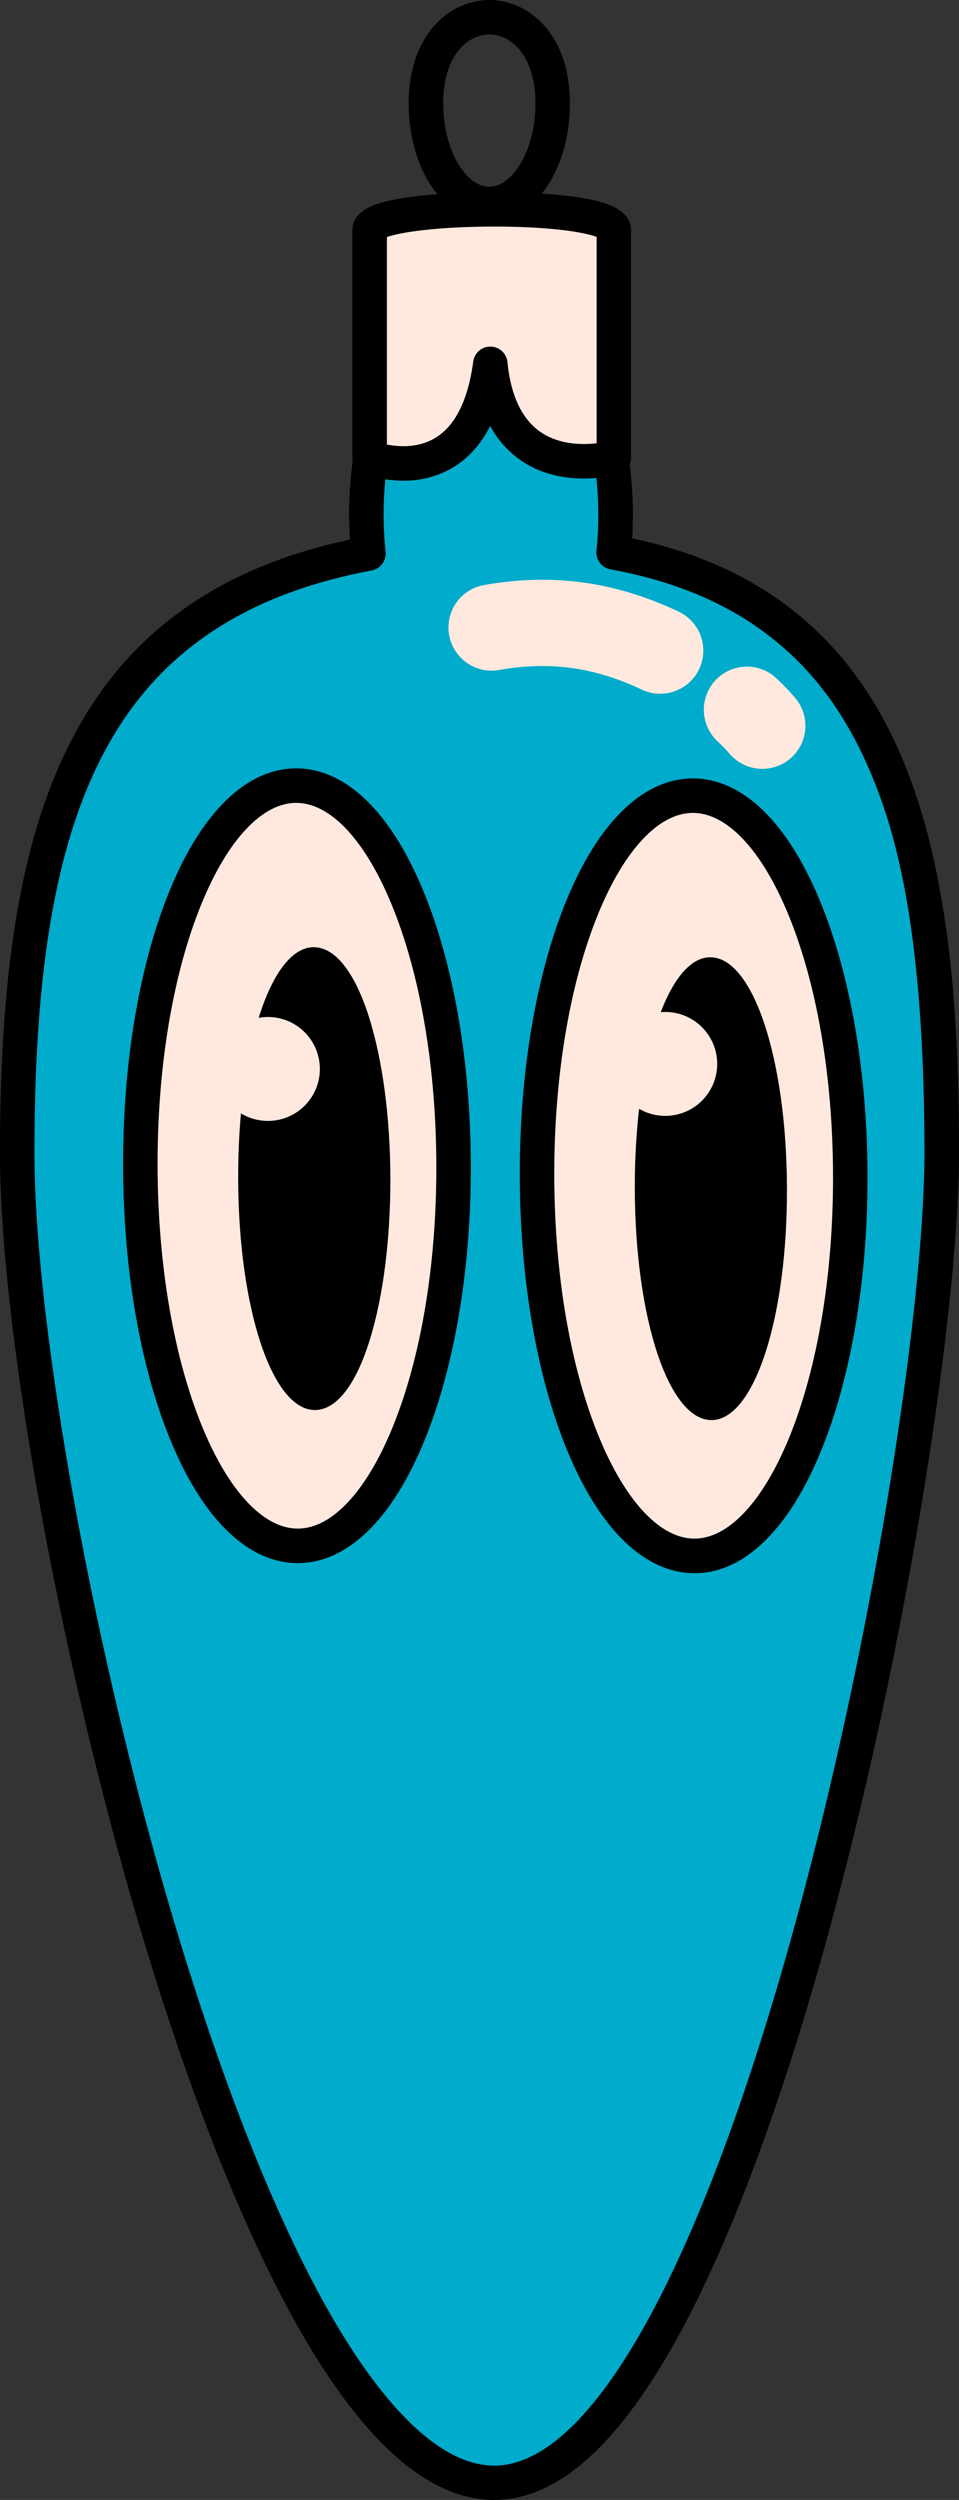
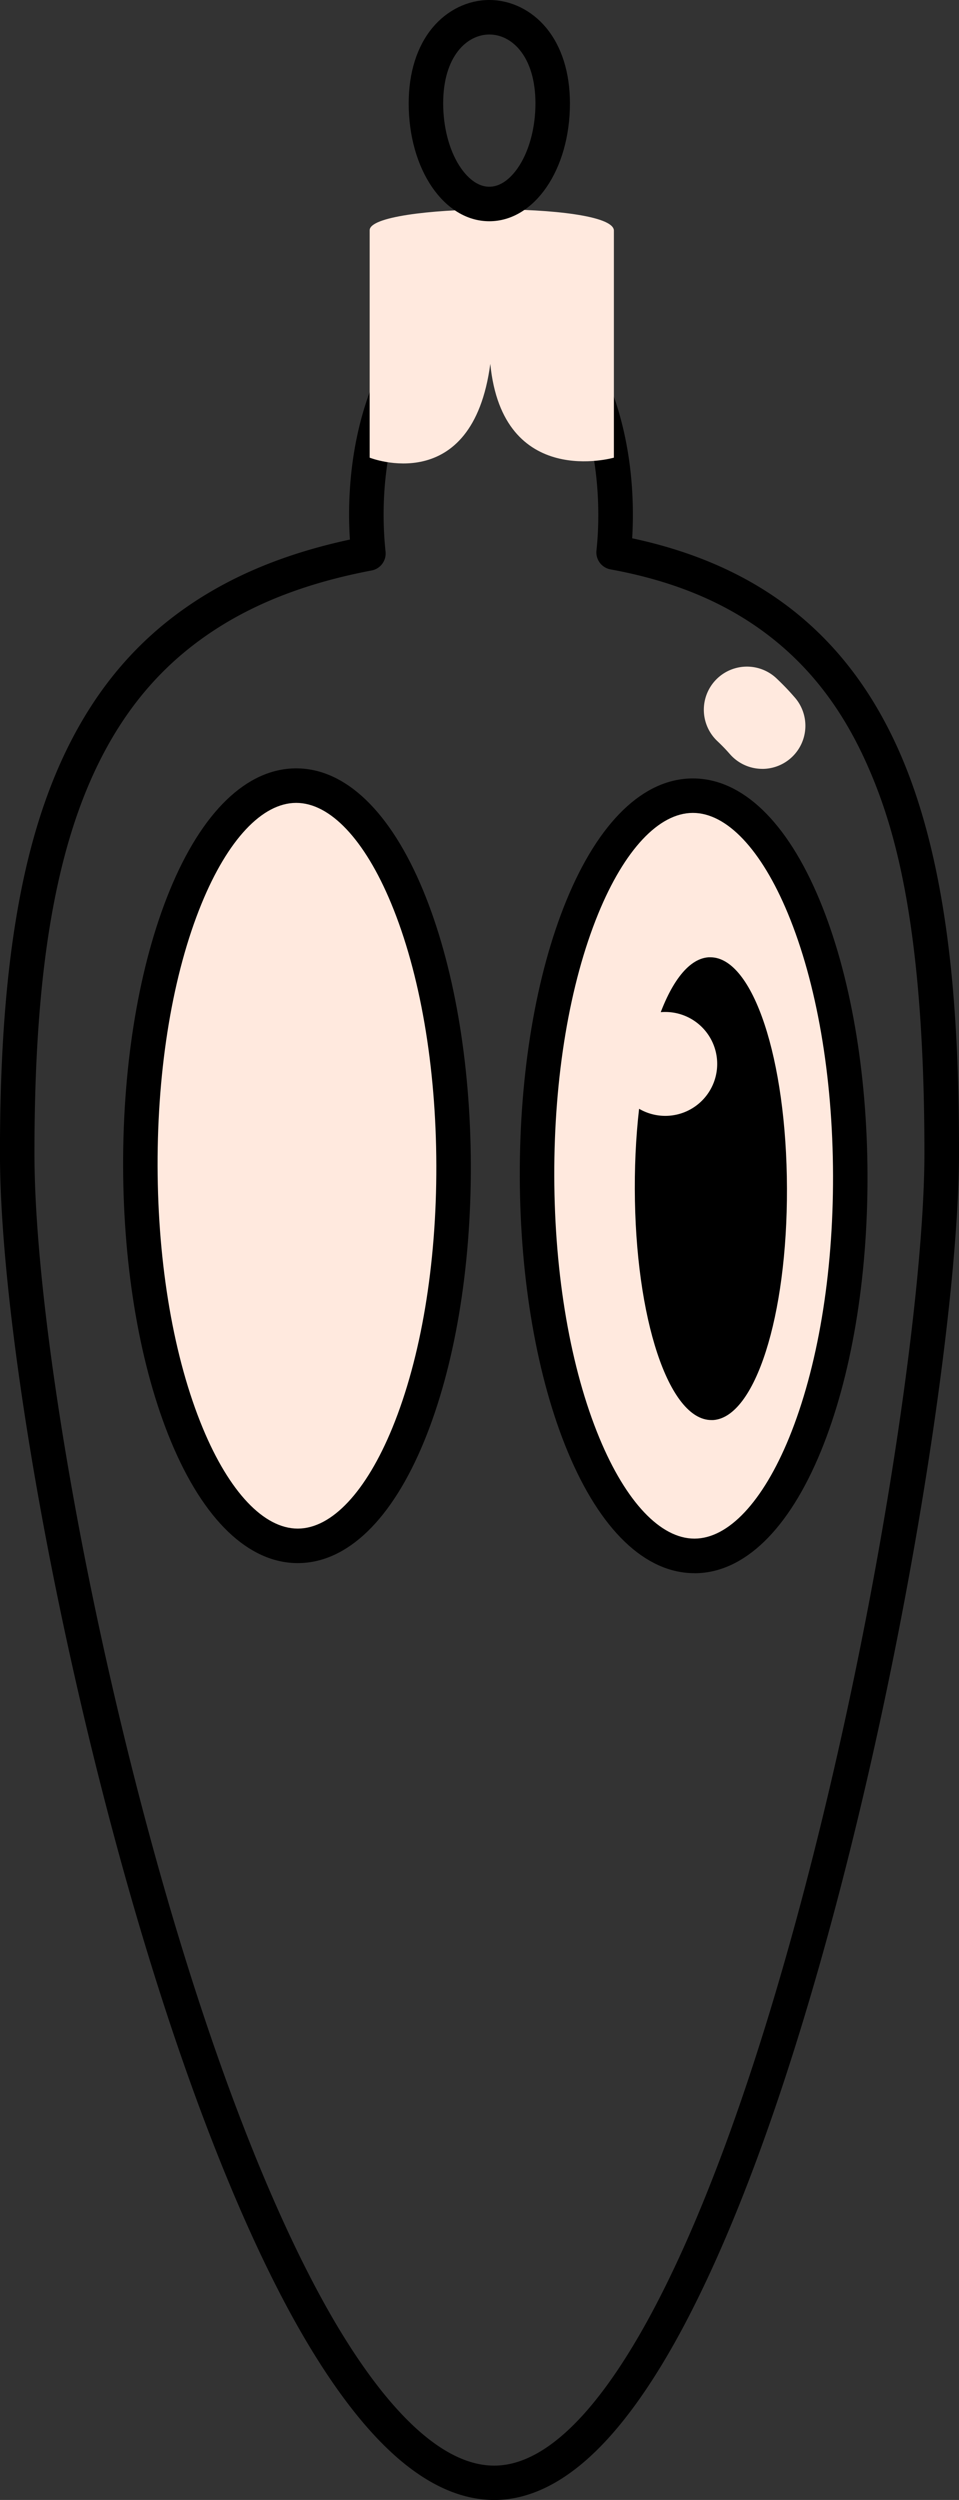
<svg xmlns="http://www.w3.org/2000/svg" data-name="Layer 2" height="1928.6" preserveAspectRatio="xMidYMid meet" version="1.0" viewBox="-0.0 0.0 740.3 1928.6" width="740.3" zoomAndPan="magnify">
  <rect x="-0.0" y="0.0" width="740.3" height="1928.6" fill="#333333" stroke="none" />
  <g id="change1_1">
-     <path d="M1356.82,925.25c0,234.52-154.29,1025.75-345.39,1025.75S643.18,1185.07,643.18,925.25s54-421.34,271.09-462.59a288.51,288.51,0,0,1-1.58-30c0-92.24,43.1-167,96.14-167s96.23,74.77,96.23,167a268.45,268.45,0,0,1-1.49,29.07C1320.65,501.4,1356.82,690.74,1356.82,925.25Z" fill="#01abcc" transform="translate(-629.87 -35.69)" />
-   </g>
+     </g>
  <g id="change2_1">
    <path d="M1011.43,1964.31c-26.46,0-53.29-12.44-79.74-37-23.23-21.54-46.77-53-70-93.46-40.72-71-81.8-172.86-118.81-294.45-32.29-106.07-61.47-227.5-82.16-341.93-19.91-110.1-30.88-206.78-30.88-272.25,0-69.94,3.93-128.23,12-178.21,9-56,23.33-102.19,43.64-141.19,22-42.13,50.46-75.14,87.17-100.93,35.23-24.75,77-42.13,127.33-52.95-.42-6.47-.63-12.93-.63-19.31,0-46.89,10.64-91.19,30-124.74,20.65-35.84,48.88-55.58,79.5-55.58s58.92,19.74,79.57,55.58c19.33,33.54,30,77.84,30,124.74,0,6.35-.18,12.42-.54,18.33,99,21.11,166.41,74.87,205.94,164,41.09,92.7,46.36,214.48,46.36,310.22,0,115.63-38,373.3-101.51,604.35-34.68,126.08-72,227.14-110.85,300.35-22.1,41.61-44.74,73.94-67.31,96.09C1064.59,1951.44,1038,1964.31,1011.43,1964.31ZM1008.83,279c-44.9,0-82.83,70.39-82.83,153.7a275.93,275.93,0,0,0,1.5,28.62,13.31,13.31,0,0,1-10.75,14.46c-51.87,9.85-94,26.52-128.77,51-33.14,23.28-58.93,53.19-78.86,91.44-19,36.45-32.38,80-41,133.15-7.84,48.56-11.66,105.46-11.66,174,0,63.93,10.82,158.93,30.46,267.52,20.51,113.44,49.43,233.8,81.43,338.91,36.43,119.71,76.7,219.63,116.44,289,30.6,53.4,77.41,117,126.61,117,74.58,0,159-151.32,231.52-415.15,62.94-228.88,100.56-483.42,100.56-597.29,0-177.27-23.56-253.14-44.08-299.43-18.16-41-42-72.85-73-97.49-33.6-26.74-74.57-44.24-125.25-53.5a13.32,13.32,0,0,1-10.84-14.53,254.61,254.61,0,0,0,1.41-27.64C1091.75,349.35,1053.78,279,1008.83,279Z" transform="translate(-629.87 -35.69)" />
  </g>
  <g id="change3_1">
    <path d="M915.23,388.76s79.23,31.4,93.13-72.37c9.53,97.07,95.4,72.37,95.4,72.37V213.31c-1.87-22.28-188.53-20.67-188.53,0Z" fill="#ffe9de" transform="translate(-629.87 -35.69)" />
  </g>
  <g id="change2_2">
-     <path d="M941.3,406.51a91.44,91.44,0,0,1-31-5.37,13.33,13.33,0,0,1-8.41-12.38V213.31c0-17.09,22.37-21.58,31.92-23.5,13.24-2.66,31.23-4.53,52-5.4,28.24-1.18,57.47-.38,80.18,2.2,25.6,2.9,49.51,8,51,25.59,0,.37,0,.74,0,1.11V388.76a13.3,13.3,0,0,1-9.64,12.79c-1.71.5-42.3,11.81-75-10.42a75.87,75.87,0,0,1-24.1-26.87c-7.29,14.42-17.14,25.3-29.48,32.53A73.52,73.52,0,0,1,941.3,406.51Zm-26.07-17.75Zm13.31-10.13c9.08,1.77,24,2.82,37-4.91,15.66-9.28,25.63-29.17,29.64-59.1a13.31,13.31,0,0,1,13.19-11.54h.24a13.3,13.3,0,0,1,13,12c2.55,25.89,11.16,44,25.6,53.92s32.42,9.91,43.24,8.67V218.48c-8.33-3.27-34-8.12-81-8-42.66.14-71.25,4.52-80.9,8.11Z" transform="translate(-629.87 -35.69)" />
-   </g>
+     </g>
  <g id="change2_3">
    <path d="M1007.59,206.37c-34.9,0-62.23-39.93-62.23-90.91,0-23.67,6.34-43.84,18.34-58.34C975,43.5,991,35.69,1007.59,35.69s32.61,7.81,43.89,21.43c12,14.5,18.35,34.67,18.35,58.34C1069.83,166.44,1042.49,206.37,1007.59,206.37Zm0-144.06c-17.15,0-35.61,16.63-35.61,53.15,0,18,4.47,35.39,12.28,47.77,3.89,6.17,12.09,16.52,23.33,16.52s19.45-10.35,23.34-16.52c7.8-12.38,12.28-29.79,12.28-47.77,0-17.4-4.23-31.7-12.23-41.36C1024.68,66.5,1016.37,62.31,1007.59,62.31Z" transform="translate(-629.87 -35.69)" />
  </g>
  <g id="change3_2">
    <path d="M1218.38,628.83a33.18,33.18,0,0,1-24.52-10.77c-.48-.53-1-1.11-1.58-1.77-1.68-1.88-4-4.47-9-9.2a33.27,33.27,0,0,1,45.9-48.17c7,6.65,10.61,10.74,12.78,13.19l.87,1a33.25,33.25,0,0,1-24.5,55.74Z" fill="#ffe9de" transform="translate(-629.87 -35.69)" />
  </g>
  <g id="change3_3">
-     <path d="M1139.51,570.91a33.13,33.13,0,0,1-14.16-3.18c-36.87-17.38-70.89-22.06-110.27-15.16A33.27,33.27,0,0,1,1003.61,487c53-9.27,100.72-2.75,150.1,20.52a33.27,33.27,0,0,1-14.2,63.36Z" fill="#ffe9de" transform="translate(-629.87 -35.69)" />
-   </g>
+     </g>
  <g id="change3_4">
    <path d="M1044.43,943.07c.4,161.95,54.86,293.1,121.63,292.94s120.58-131.59,120.17-293.54-54.85-293.1-121.62-292.94S1044,781.12,1044.43,943.07Z" fill="#ffe9de" transform="translate(-629.87 -35.69)" />
  </g>
  <g id="change2_4">
    <path d="M1165.93,1249.32c-38,0-72.73-33.33-97.87-93.88-23.62-56.9-36.74-132.31-36.94-212.34s12.55-155.5,35.89-212.51c24.88-60.76,59.53-94.28,97.56-94.37h.17c38,0,72.72,33.33,97.86,93.88,23.63,56.9,36.75,132.31,36.94,212.34S1287,1097.94,1263.66,1155c-24.88,60.76-59.53,94.27-97.57,94.37ZM1057.74,943c.19,76.62,12.59,148.43,34.91,202.19,20.44,49.24,47.15,77.47,73.29,77.47h.09c26.16-.07,52.76-28.44,73-77.83,22-53.87,34.09-125.74,33.9-202.37s-12.58-148.43-34.9-202.19c-20.45-49.24-47.15-77.47-73.29-77.47h-.09c-26.16.07-52.77,28.43-73,77.83C1069.59,794.54,1057.55,866.41,1057.74,943Z" transform="translate(-629.87 -35.69)" />
  </g>
  <g id="change3_5">
    <path d="M1179.39,851.47a40.09,40.09,0,1,1-53.11-19.82A40.09,40.09,0,0,1,1179.39,851.47Z" fill="#ffe9de" transform="translate(-629.87 -35.69)" />
  </g>
  <g id="change3_6">
    <ellipse cx="859.12" cy="935" fill="#ffe9de" rx="120.9" ry="293.24" transform="rotate(-.14 -14050.7 258706.276)" />
  </g>
  <g id="change2_5">
    <path d="M859.72,1241.55c-38,0-72.73-33.33-97.87-93.88-23.62-56.9-36.74-132.31-36.94-212.34s12.55-155.5,35.89-212.51c24.87-60.76,59.52-94.27,97.56-94.37h.16c38,0,72.73,33.33,97.87,93.88,23.62,56.9,36.74,132.31,36.94,212.34s-12.55,155.5-35.89,212.51c-24.87,60.76-59.52,94.27-97.56,94.37Zm-1.2-586.48h-.09c-26.17.07-52.77,28.44-73,77.83-22.06,53.87-34.1,125.74-33.91,202.37s12.59,148.43,34.91,202.19c20.44,49.24,47.15,77.47,73.28,77.47h.09c26.17-.07,52.77-28.44,73-77.83,22.05-53.87,34.09-125.74,33.9-202.37S954.12,786.3,931.8,732.54C911.36,683.3,884.65,655.07,858.52,655.07Z" transform="translate(-629.87 -35.69)" />
  </g>
  <g id="change2_6">
    <path d="M1178.18,774.19c-.42,0-.84,0-1.27,0-32.32,2.07-57.27,79.81-57,178.63.25,100.11,26.25,178.46,59.19,178.38.42,0,.85,0,1.26,0,32.33-2.07,57.28-79.81,57-178.63C1237.11,852.46,1211.12,774.11,1178.18,774.19Z" transform="translate(-629.87 -35.69)" />
  </g>
  <g id="change2_7">
-     <path d="M872,766.42c-.42,0-.85,0-1.27,0-32.32,2.07-57.28,79.81-57,178.63.25,100.11,26.25,178.47,59.19,178.39.43,0,.87,0,1.3,0,16-1,30.54-20.09,41.07-54,10.38-33.37,16-77.65,15.92-124.67s-6-91.26-16.53-124.59C903.62,785.48,888.48,766.38,872,766.42Z" transform="translate(-629.87 -35.69)" />
-   </g>
+     </g>
  <g id="change3_7">
-     <path d="M873.17,843.71a40.08,40.08,0,1,1-53.1-19.83A40.07,40.07,0,0,1,873.17,843.71Z" fill="#ffe9de" transform="translate(-629.87 -35.69)" />
-   </g>
+     </g>
  <g id="change3_8">
    <path d="M1179.88,839.78A40.08,40.08,0,1,1,1126.77,820,40.09,40.09,0,0,1,1179.88,839.78Z" fill="#ffe9de" transform="translate(-629.87 -35.69)" />
  </g>
</svg>